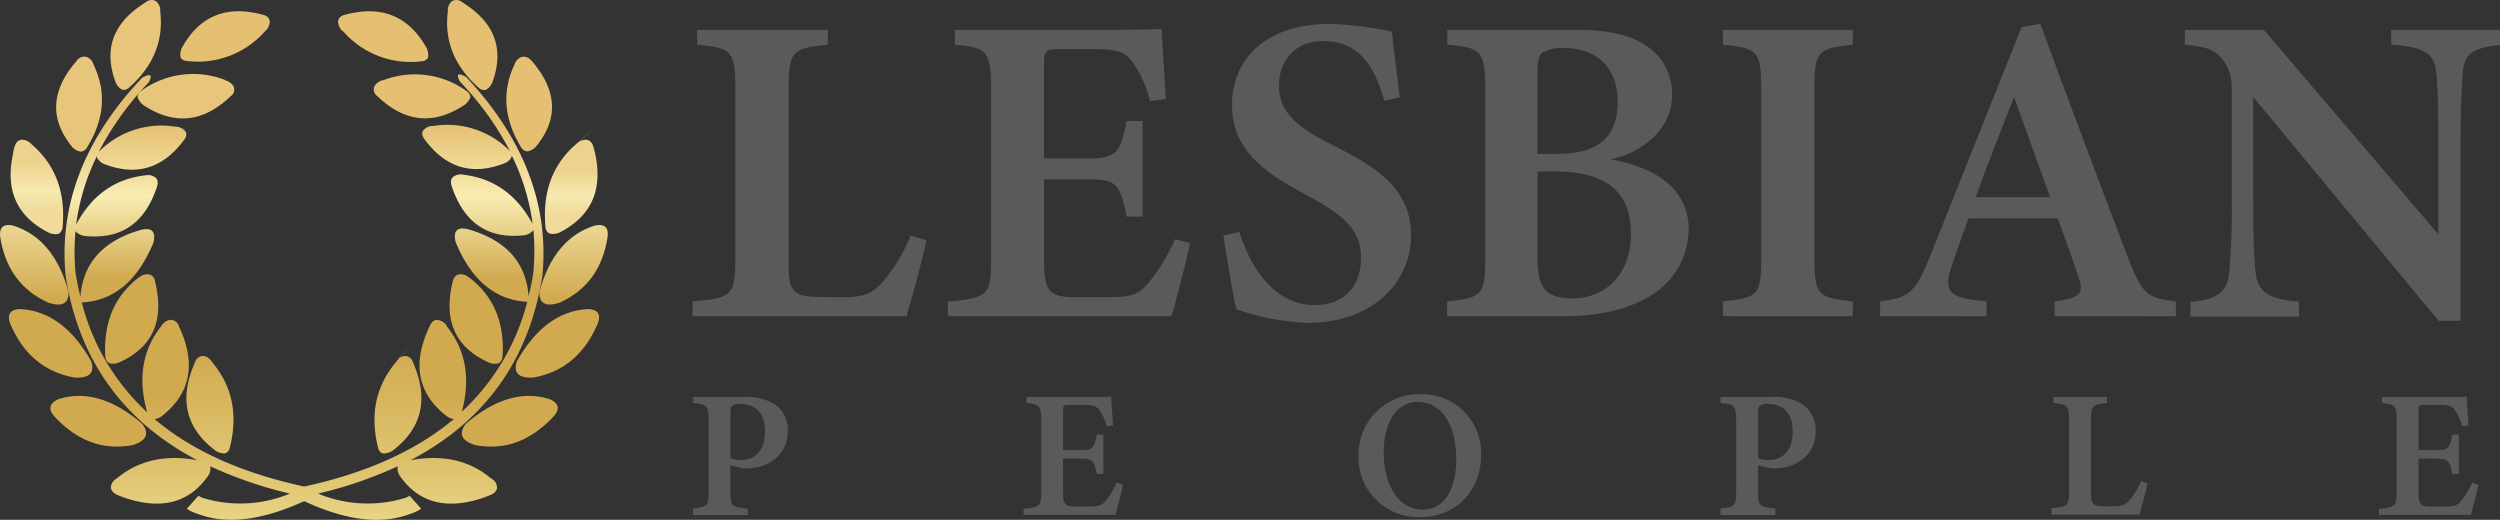
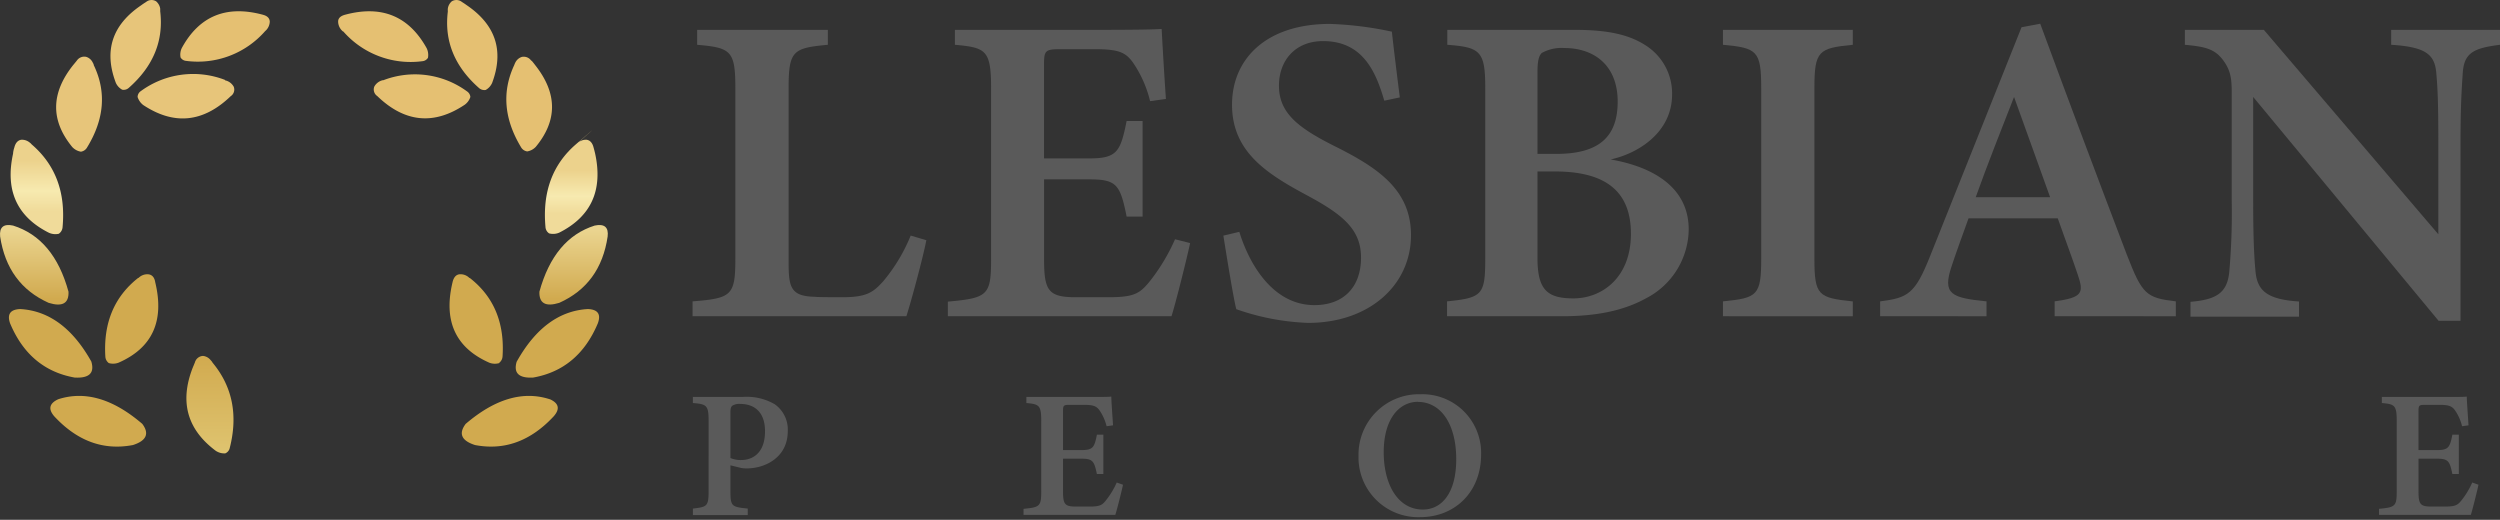
<svg xmlns="http://www.w3.org/2000/svg" xmlns:xlink="http://www.w3.org/1999/xlink" id="Ebene_1" data-name="Ebene 1" viewBox="0 0 386.82 80.43">
  <rect x="0" y="0" width="386.82" height="80.43" fill="#333333" stroke="none" />
  <defs>
    <style>.cls-1{fill:#e5c072;}.cls-2{fill:#e7c57a;}.cls-3{fill:url(#Unbenannter_Verlauf);}.cls-4{fill:url(#Unbenannter_Verlauf_2);}.cls-5{fill:url(#Unbenannter_Verlauf_3);}.cls-6{fill:url(#Unbenannter_Verlauf_4);}.cls-7{fill:url(#Unbenannter_Verlauf_5);}.cls-8{fill:#d1aa4f;}.cls-9{fill:url(#Unbenannter_Verlauf_6);}.cls-10{fill:url(#Unbenannter_Verlauf_7);}.cls-11{fill:#5a5a5a;}</style>
    <linearGradient id="Unbenannter_Verlauf" x1="47.02" y1="72.99" x2="47.02" y2="-1.12" gradientTransform="matrix(1, 0, 0, -1, 0, 82)" gradientUnits="userSpaceOnUse">
      <stop offset="0" stop-color="#e5c072" />
      <stop offset="0.14" stop-color="#e5c072" />
      <stop offset="0.29" stop-color="#f8ecb2" />
      <stop offset="0.46" stop-color="#d1aa4f" />
      <stop offset="0.71" stop-color="#d1aa4f" />
      <stop offset="1" stop-color="#ebda8c" />
    </linearGradient>
    <linearGradient id="Unbenannter_Verlauf_2" x1="88.36" y1="55.67" x2="88.36" y2="48.73" gradientTransform="matrix(1, 0, 0, -1, 0, 82)" gradientUnits="userSpaceOnUse">
      <stop offset="0" stop-color="#ecd28c" />
      <stop offset="0.58" stop-color="#f7eab0" />
      <stop offset="0.97" stop-color="#f0db9a" />
    </linearGradient>
    <linearGradient id="Unbenannter_Verlauf_3" x1="88.73" y1="46.33" x2="88.73" y2="35.74" gradientTransform="matrix(1, 0, 0, -1, 0, 82)" gradientUnits="userSpaceOnUse">
      <stop offset="0" stop-color="#ead48f" />
      <stop offset="1" stop-color="#d1aa4f" />
    </linearGradient>
    <linearGradient id="Unbenannter_Verlauf_4" x1="5.28" y1="46.33" x2="5.28" y2="35.74" xlink:href="#Unbenannter_Verlauf_3" />
    <linearGradient id="Unbenannter_Verlauf_5" x1="5.69" y1="57.18" x2="5.69" y2="49.03" xlink:href="#Unbenannter_Verlauf_2" />
    <linearGradient id="Unbenannter_Verlauf_6" x1="61.55" y1="27.96" x2="61.55" y2="10.8" gradientTransform="matrix(1, 0, 0, -1, 0, 82)" gradientUnits="userSpaceOnUse">
      <stop offset="0" stop-color="#d1aa4f" />
      <stop offset="1" stop-color="#dfc470" />
    </linearGradient>
    <linearGradient id="Unbenannter_Verlauf_7" x1="32.47" y1="27" x2="32.47" y2="11.76" xlink:href="#Unbenannter_Verlauf_6" />
  </defs>
  <title>lesbianpeople-light</title>
  <path class="cls-1" d="M69.89.2a1.37,1.37,0,0,1,1.57.11c.26.16.51.33.76.51q6.69,4.56,3.91,12a2.32,2.32,0,0,1-1,1.1,1.25,1.25,0,0,1-1-.27q-5.7-5-4.86-11.85V1.69a2,2,0,0,1,0-.35A1.83,1.83,0,0,1,69.89.2ZM52.3,3.33c0-.52.39-.87,1.07-1.05Q61.86,0,66,7.46a2.44,2.44,0,0,1,.2,1.48,1.14,1.14,0,0,1-.87.53A13.84,13.84,0,0,1,53.1,4.87h-.05A2,2,0,0,1,52.3,3.33Zm-10.58,0A2,2,0,0,1,41,4.82h0a13.84,13.84,0,0,1-12.23,4.6,1.11,1.11,0,0,1-.85-.53,2.3,2.3,0,0,1,.2-1.48Q32.18,0,40.65,2.28C41.34,2.46,41.69,2.81,41.72,3.33ZM72.76,15a2.38,2.38,0,0,1-.88,1.21Q64.71,21,58.35,14.86a1.23,1.23,0,0,1-.46-1.45,2,2,0,0,1,1.32-1h.09a13.63,13.63,0,0,1,12.94,1.73A1.16,1.16,0,0,1,72.76,15Zm9.45-5.65c.2.24.4.49.58.73q5.16,6.51.09,12.64a2.38,2.38,0,0,1-1.32.71,1.31,1.31,0,0,1-.93-.6q-4-6.58-1.06-12.81V10a2.92,2.92,0,0,1,.14-.31,1.71,1.71,0,0,1,1-.88,1.4,1.4,0,0,1,1.5.63Z" transform="translate(0.02 0)" />
  <path class="cls-2" d="M22.58.31A1.34,1.34,0,0,1,24.13.2a1.87,1.87,0,0,1,.64,1.14v.42q.82,6.84-4.88,11.85a1.18,1.18,0,0,1-1,.27,2.23,2.23,0,0,1-1-1.1Q15.1,5.37,21.82.82C22.06.64,22.32.47,22.58.31ZM34.81,12.43a2,2,0,0,1,1.34,1,1.22,1.22,0,0,1-.47,1.45Q29.31,21,22.14,16.25A2.5,2.5,0,0,1,21.27,15a1.12,1.12,0,0,1,.51-.91,13.69,13.69,0,0,1,13-1.73ZM13.33,8.8a1.67,1.67,0,0,1,1,.88,1.77,1.77,0,0,1,.15.31v.07q3,6.23-1.06,12.81a1.31,1.31,0,0,1-.93.6,2.38,2.38,0,0,1-1.32-.71q-5.05-6.14.09-12.64l.6-.73A1.39,1.39,0,0,1,13.33,8.8Z" transform="translate(0.02 0)" />
-   <path class="cls-3" d="M83.44,45.14Q79.74,62.68,63.52,71.2,71.07,69.84,76,74.07h.07a1.44,1.44,0,0,1,.27.22,1.55,1.55,0,0,1,.54,1.15c0,.53-.44.94-1.19,1.22l-.94.36q-8.61,2.91-13-3.53a2.15,2.15,0,0,1-.24-1.34,63.55,63.55,0,0,1-12.07,4.16l-.23.07a20,20,0,0,0,11.63,1.13c.45-.1.89-.21,1.34-.33a3.79,3.79,0,0,0,1.18-.47l1.79,2a5.31,5.31,0,0,1-1.3.66,16.31,16.31,0,0,1-3,.85q-5.91,1-13.8-2.68-7.94,3.64-13.86,2.68a15.56,15.56,0,0,1-3-.85,4.69,4.69,0,0,1-1.3-.66l1.79-2a3.78,3.78,0,0,0,1.16.47c.45.12.89.23,1.34.33a20,20,0,0,0,11.63-1.13l-.23-.07a64.51,64.51,0,0,1-12.07-4.16,2,2,0,0,1-.24,1.34q-4.37,6.44-13,3.53l-.94-.36c-.74-.28-1.14-.69-1.19-1.22a1.59,1.59,0,0,1,.54-1.15,1.23,1.23,0,0,1,.29-.22H18q5-4.23,12.49-2.87Q14.29,62.67,10.58,45.14q-.26-1.23-.45-2.49Q8.57,26.17,22,12c1.29-.68,1.61-.43,1,.74a46.87,46.87,0,0,0-7.74,10.75h0A13.63,13.63,0,0,1,27.13,19.6h.07a1.94,1.94,0,0,1,1.42.67c.29.39.23.85-.17,1.39Q23.52,28.32,16,25.34a2.27,2.27,0,0,1-1-.94.48.48,0,0,1,0-.29,33.92,33.92,0,0,0-3.24,10.64Q15.36,28,22.3,27.15h.09a1.92,1.92,0,0,1,1.61.29c.41.32.49.83.25,1.52Q21.42,37.44,13,36.5a2.31,2.31,0,0,1-1.32-.7.49.49,0,0,1,0-.17,33.69,33.69,0,0,0,0,6.66c.21,1.24.46,2.46.74,3.64q.59-7.77,9.16-10.3c1.83-.53,2.55.11,2.15,1.9q-3.68,8.89-11.09,9.27a34.67,34.67,0,0,0,10.12,17Q20.54,56,24.93,50.46l.05-.07a1.91,1.91,0,0,1,1.4-.91,1.37,1.37,0,0,1,1.28,1q4.11,8.72-2.77,14a2.24,2.24,0,0,1-1,.36Q32.52,72.13,47,75.27h.1q14.44-3.15,23.11-10.44a2.24,2.24,0,0,1-1-.36q-6.9-5.23-2.77-13.95c.3-.73.72-1.07,1.26-1a1.92,1.92,0,0,1,1.42.91v.07Q73.51,56,71.44,63.7a34.91,34.91,0,0,0,10.12-17q-7.44-.39-11.09-9.27c-.4-1.79.31-2.43,2.13-1.9q8.59,2.53,9.17,10.3c.29-1.18.54-2.4.73-3.64a35.28,35.28,0,0,0,0-6.66.51.51,0,0,1-.07.17,2.31,2.31,0,0,1-1.31.7q-8.39.95-11.23-7.54c-.24-.69-.16-1.2.24-1.52a1.94,1.94,0,0,1,1.62-.29h.08q6.93.89,10.56,7.6h0A33.69,33.69,0,0,0,79.13,24a.48.48,0,0,1,0,.29,2.07,2.07,0,0,1-1,.94q-7.55,3-12.46-3.68c-.41-.54-.47-1-.18-1.39a1.88,1.88,0,0,1,1.41-.67H67a13.61,13.61,0,0,1,11.89,3.89h0a46.87,46.87,0,0,0-7.74-10.75c-.65-1.17-.34-1.42.94-.74Q85.47,26.17,83.91,42.65C83.78,43.49,83.62,44.32,83.44,45.14Z" transform="translate(0.02 0)" />
  <path class="cls-4" d="M89.17,22.31a1.67,1.67,0,0,1,.28-.25,1.87,1.87,0,0,1,1.28-.44c.55.08.92.49,1.1,1.23.09.32.17.63.24.94Q93.9,32.28,86.5,36a2.39,2.39,0,0,1-1.56.11,1.28,1.28,0,0,1-.56-1Q83.65,27,89.12,22.3C94.59,17.56,89.16,22.31,89.17,22.31Z" transform="translate(0.02 0)" />
  <path class="cls-5" d="M83.44,45.14Q85.71,36.88,92,34.9c1.49-.31,2.17.25,2,1.69Q92.91,44,86.51,46.86C84.4,47.51,83.38,46.93,83.44,45.14Z" transform="translate(0.02 0)" />
  <path class="cls-6" d="M10.58,45.14q.11,2.7-3.07,1.72Q1.12,44,0,36.59c-.14-1.44.54-2,2-1.69Q8.32,36.88,10.58,45.14Z" transform="translate(0.02 0)" />
  <path class="cls-7" d="M2.19,22.85c.18-.74.55-1.15,1.1-1.23a1.89,1.89,0,0,1,1.29.44,1.27,1.27,0,0,1,.27.25l.05.05q5.51,4.74,4.76,12.81a1.36,1.36,0,0,1-.58,1A2.4,2.4,0,0,1,7.52,36Q.14,32.28,2,23.79A3.57,3.57,0,0,1,2.19,22.85Z" transform="translate(0.02 0)" />
  <path class="cls-8" d="M16.82,56.18a1.33,1.33,0,0,1-.54-1Q15.8,47.38,21.36,43h.06A1.91,1.91,0,0,1,23,42.45c.54.09.89.5,1,1.23q2.17,9-5.68,12.44A2.41,2.41,0,0,1,16.82,56.18ZM3.11,47.82q6.66.38,11,8.12c.53,1.78-.33,2.6-2.57,2.48q-7-1.24-10-8.39C1.05,48.62,1.57,47.88,3.11,47.82ZM9,61.77q6.23-2,13,3.82c1.12,1.5.64,2.6-1.45,3.27q-6.84,1.31-12.18-4.45Q6.92,62.72,9,61.77Zm68.23-5.59a2.39,2.39,0,0,1-1.54-.06Q67.85,52.66,70,43.68c.16-.73.51-1.14,1-1.23a1.91,1.91,0,0,1,1.6.55h.06q5.58,4.34,5.08,12.14a1.36,1.36,0,0,1-.52,1Zm7.83,5.59q2.09.94.6,2.64-5.35,5.76-12.18,4.45c-2.1-.67-2.58-1.77-1.45-3.27q6.8-5.82,13-3.82Zm-5.12-5.83q4.34-7.74,11-8.12c1.54.06,2.06.8,1.54,2.21q-3,7.14-10,8.39c-2.23.12-3.08-.7-2.55-2.48Z" transform="translate(0.02 0)" />
-   <path class="cls-9" d="M62.63,55.08a1.3,1.3,0,0,1,1.25,1q.2.44.36.87,3,7.88-3.56,12.81a2.58,2.58,0,0,1-1.48.4,1.16,1.16,0,0,1-.71-.84q-1.93-7.66,2.7-13.22c4.63-5.56,0-.06,0-.06a1.37,1.37,0,0,1,.24-.29A1.75,1.75,0,0,1,62.63,55.08Z" transform="translate(0.02 0)" />
  <path class="cls-10" d="M32.85,56.09q4.63,5.55,2.68,13.22a1.17,1.17,0,0,1-.7.84,2.41,2.41,0,0,1-1.47-.4q-6.62-4.94-3.58-12.81l.36-.87a1.36,1.36,0,0,1,1.27-1,1.77,1.77,0,0,1,1.17.66,2.17,2.17,0,0,1,.24.29A.25.25,0,0,1,32.85,56.09Z" transform="translate(0.02 0)" />
  <path class="cls-11" d="M143.31,37.17c-.5,2.65-2.45,9.83-3.09,11.76H107.14v-2.3c6.07-.48,6.62-.91,6.62-6.66V13.61c0-5.75-.68-6.23-5.91-6.68V4.62h20.22V6.93c-5.37.5-6.07.9-6.07,6.68v26.9c0,3.9.28,5.34,4.07,5.41.12.07,3.87.07,4.19.07,3.74,0,4.77-.68,6.38-2.47a26.51,26.51,0,0,0,4.25-7.07Z" transform="translate(0.02 0)" />
  <path class="cls-11" d="M184.12,37.61c-.36,1.81-2.24,9.37-2.88,11.32h-34.6V46.67c6.25-.56,6.69-1,6.69-6.68V13.64c0-5.89-.8-6.28-5.6-6.71V4.62h21.7c6.9,0,9.38-.07,10.29-.14.07,1.4.38,6.82.66,10.83l-2.45.34a17.93,17.93,0,0,0-2.62-5.93c-1.18-1.67-2.3-2.11-6-2.11h-5.14c-2.43,0-2.65.16-2.65,2.36V24.51h7c4.27,0,4.83-1,5.78-5.79h2.47V33.51H174.3c-1-5-1.56-5.76-5.85-5.76h-6.92V40.12c0,4.72.61,5.8,4.55,5.87h5.37c3.93,0,4.84-.53,6.34-2.35a29.56,29.56,0,0,0,4-6.62Z" transform="translate(0.02 0)" />
  <path class="cls-11" d="M214.17,15.58c-1.29-4.41-3.29-9.22-9.47-9.22-4.43,0-6.83,3.13-6.83,6.88,0,4.15,2.78,6.45,8.57,9.35,6.63,3.31,11.86,6.71,11.86,13.79,0,7.76-6.49,13.58-15.91,13.58a37.38,37.38,0,0,1-11.12-2.12c-.43-1.61-1.49-8.18-2-11.38l2.47-.59c1.29,4.27,4.82,11.34,11.62,11.34,4.52,0,7.21-2.8,7.21-7.36,0-4.36-2.84-6.67-8.4-9.65-6.16-3.31-11.56-6.7-11.56-14,0-7.12,5.33-12.5,15.13-12.5a53.52,53.52,0,0,1,9.6,1.2c.28,2.5.68,5.83,1.23,10.17Z" transform="translate(0.02 0)" />
  <path class="cls-11" d="M249.19,24.67c6.94,1.22,12.08,4.54,12.08,10.84a12.14,12.14,0,0,1-6.57,10.63c-3.5,1.94-7.73,2.79-13,2.79H223.88v-2.3c5.44-.55,5.91-1,5.91-6.59V13.58c0-5.7-.79-6.26-5.87-6.65V4.62h19.73c5.15,0,8.4.75,10.94,2.39a8.81,8.81,0,0,1,4.11,7.59C258.7,20.52,253.41,23.76,249.19,24.67Zm-8.37-.86c6.83,0,9.46-2.87,9.46-8.1,0-5.53-3.56-8.28-8.28-8.28a6.26,6.26,0,0,0-3.47.77c-.5.5-.66,1.38-.66,3.07V23.81ZM237.87,39.9c0,4.91,1.47,6.27,5.56,6.27,4.38,0,8.9-3.17,8.9-10,0-6.55-3.89-9.64-11.76-9.64h-2.7Z" transform="translate(0.02 0)" />
  <path class="cls-11" d="M266.57,48.93v-2.3c5.33-.53,5.92-.89,5.92-6.64V13.63c0-5.77-.64-6.22-5.92-6.7V4.62h20.09V6.93c-5.3.52-5.94.93-5.94,6.7V40c0,5.73.59,6.07,5.94,6.64v2.3Z" transform="translate(0.02 0)" />
  <path class="cls-11" d="M317.89,48.93v-2.3c4.35-.59,4.54-1.32,3.58-4.13-.75-2.26-1.94-5.45-3.1-8.72h-13.8c-.87,2.44-1.85,5.06-2.62,7.41-1.46,4.34-.06,4.89,5.4,5.44v2.3H290.89v-2.3c4.29-.55,5.39-1.11,7.73-7L312.77,4.21l2.89-.54c4.34,11.79,9,24.18,13.39,35.71,2.4,6.2,3,6.7,7.59,7.25v2.3ZM311.61,15c-2.05,5.25-4.1,10.39-5.93,15.51h11.51Z" transform="translate(0.02 0)" />
  <path class="cls-11" d="M386.8,6.93c-4.23.52-5.57,1.33-5.77,4.43-.16,2.49-.34,5-.34,11.07V49.64H377.3L348.61,15V31c0,6,.16,8.81.34,10.78.22,3.17,1.75,4.55,6.75,4.87V49H338.91v-2.3c4-.34,5.68-1.37,6-4.62a103.59,103.59,0,0,0,.38-11V14.37c0-2.13-.13-3.49-1.41-5.16s-2.81-2-5.84-2.28V4.62h12.22l27,31.63V22.43c0-6.07-.09-8.56-.3-10.92-.2-3-1.46-4.24-7-4.58V4.62H386.8Z" transform="translate(0.02 0)" />
  <path class="cls-11" d="M114.87,61.42a8.58,8.58,0,0,1,5,1.14,4.79,4.79,0,0,1,2,4.14c0,4.07-3.46,5.76-6.34,5.78a5.52,5.52,0,0,1-.81-.06L113,72v4c0,2.35.2,2.44,2.68,2.69v1h-8.49v-1c2.21-.25,2.43-.37,2.43-2.71V65.12c0-2.4-.29-2.59-2.43-2.76v-.94ZM113,70.87a4,4,0,0,0,1.68.31c1.49,0,3.67-.83,3.67-4.46,0-3.12-1.81-4.22-3.82-4.22a2,2,0,0,0-1.26.29c-.2.18-.27.48-.27,1Z" transform="translate(0.02 0)" />
  <path class="cls-11" d="M173.74,75c-.15.75-.92,3.85-1.19,4.66h-14.2v-.93c2.56-.24,2.74-.42,2.74-2.75V65.12c0-2.42-.33-2.58-2.3-2.76v-.94h8.92c2.83,0,3.85,0,4.22-.06,0,.57.16,2.8.27,4.45l-1,.14a7.53,7.53,0,0,0-1.08-2.44c-.49-.69-1-.87-2.46-.87h-2.12c-1,0-1.08.07-1.08,1v6h2.87c1.75,0,2-.42,2.37-2.38h1v6.08h-1c-.42-2-.64-2.37-2.4-2.37h-2.84v5c0,2,.25,2.39,1.87,2.41h2.2c1.62,0,2-.21,2.6-1a12.54,12.54,0,0,0,1.64-2.72Z" transform="translate(0.02 0)" />
  <path class="cls-11" d="M219.86,61a9.08,9.08,0,0,1,9.29,8.87v.41c0,6-4.19,9.74-9.44,9.74a9.25,9.25,0,0,1-9.53-9v-.49A9.35,9.35,0,0,1,219.3,61Zm-.46,1.17c-3,0-5.32,2.74-5.32,7.79s2.22,8.88,6.06,8.88c2.92,0,5.16-2.55,5.16-7.78,0-5.64-2.51-8.87-5.9-8.87Z" transform="translate(0.02 0)" />
-   <path class="cls-11" d="M273.91,61.42a8.66,8.66,0,0,1,5,1.14,4.86,4.86,0,0,1,2,4.14c0,4.07-3.47,5.76-6.34,5.78a5.66,5.66,0,0,1-.82-.06L272,72v4c0,2.35.2,2.44,2.68,2.69v1h-8.49v-1c2.21-.25,2.43-.37,2.43-2.71V65.12c0-2.4-.29-2.59-2.43-2.76v-.94ZM272,70.87a4,4,0,0,0,1.68.31c1.5,0,3.68-.83,3.68-4.46,0-3.12-1.82-4.22-3.83-4.22a2,2,0,0,0-1.26.29c-.2.18-.27.48-.27,1Z" transform="translate(0.02 0)" />
-   <path class="cls-11" d="M332.27,74.79c-.2,1.08-1,4-1.27,4.83H317.42v-1c2.49-.2,2.71-.38,2.71-2.74V65.11c0-2.36-.28-2.56-2.43-2.75v-.94H326v.94c-2.21.21-2.49.38-2.49,2.75v11c0,1.6.11,2.19,1.67,2.22h1.72c1.54,0,2-.27,2.62-1a10.7,10.7,0,0,0,1.74-2.9Z" transform="translate(0.02 0)" />
  <path class="cls-11" d="M383.47,75c-.15.75-.92,3.85-1.18,4.66H368.08v-.93c2.56-.24,2.74-.42,2.74-2.75V65.12c0-2.42-.32-2.58-2.3-2.76v-.94h8.92c2.83,0,3.85,0,4.22-.06,0,.57.16,2.8.27,4.45l-1,.14a7.32,7.32,0,0,0-1.08-2.44c-.48-.69-1-.87-2.46-.87h-2.12c-1,0-1.08.07-1.08,1v6h2.87c1.75,0,2-.42,2.37-2.38h1v6.08h-1c-.41-2-.64-2.37-2.4-2.37h-2.84v5c0,2,.25,2.39,1.87,2.41h2.2c1.62,0,2-.21,2.61-1a12.12,12.12,0,0,0,1.63-2.72Z" transform="translate(0.02 0)" />
</svg>